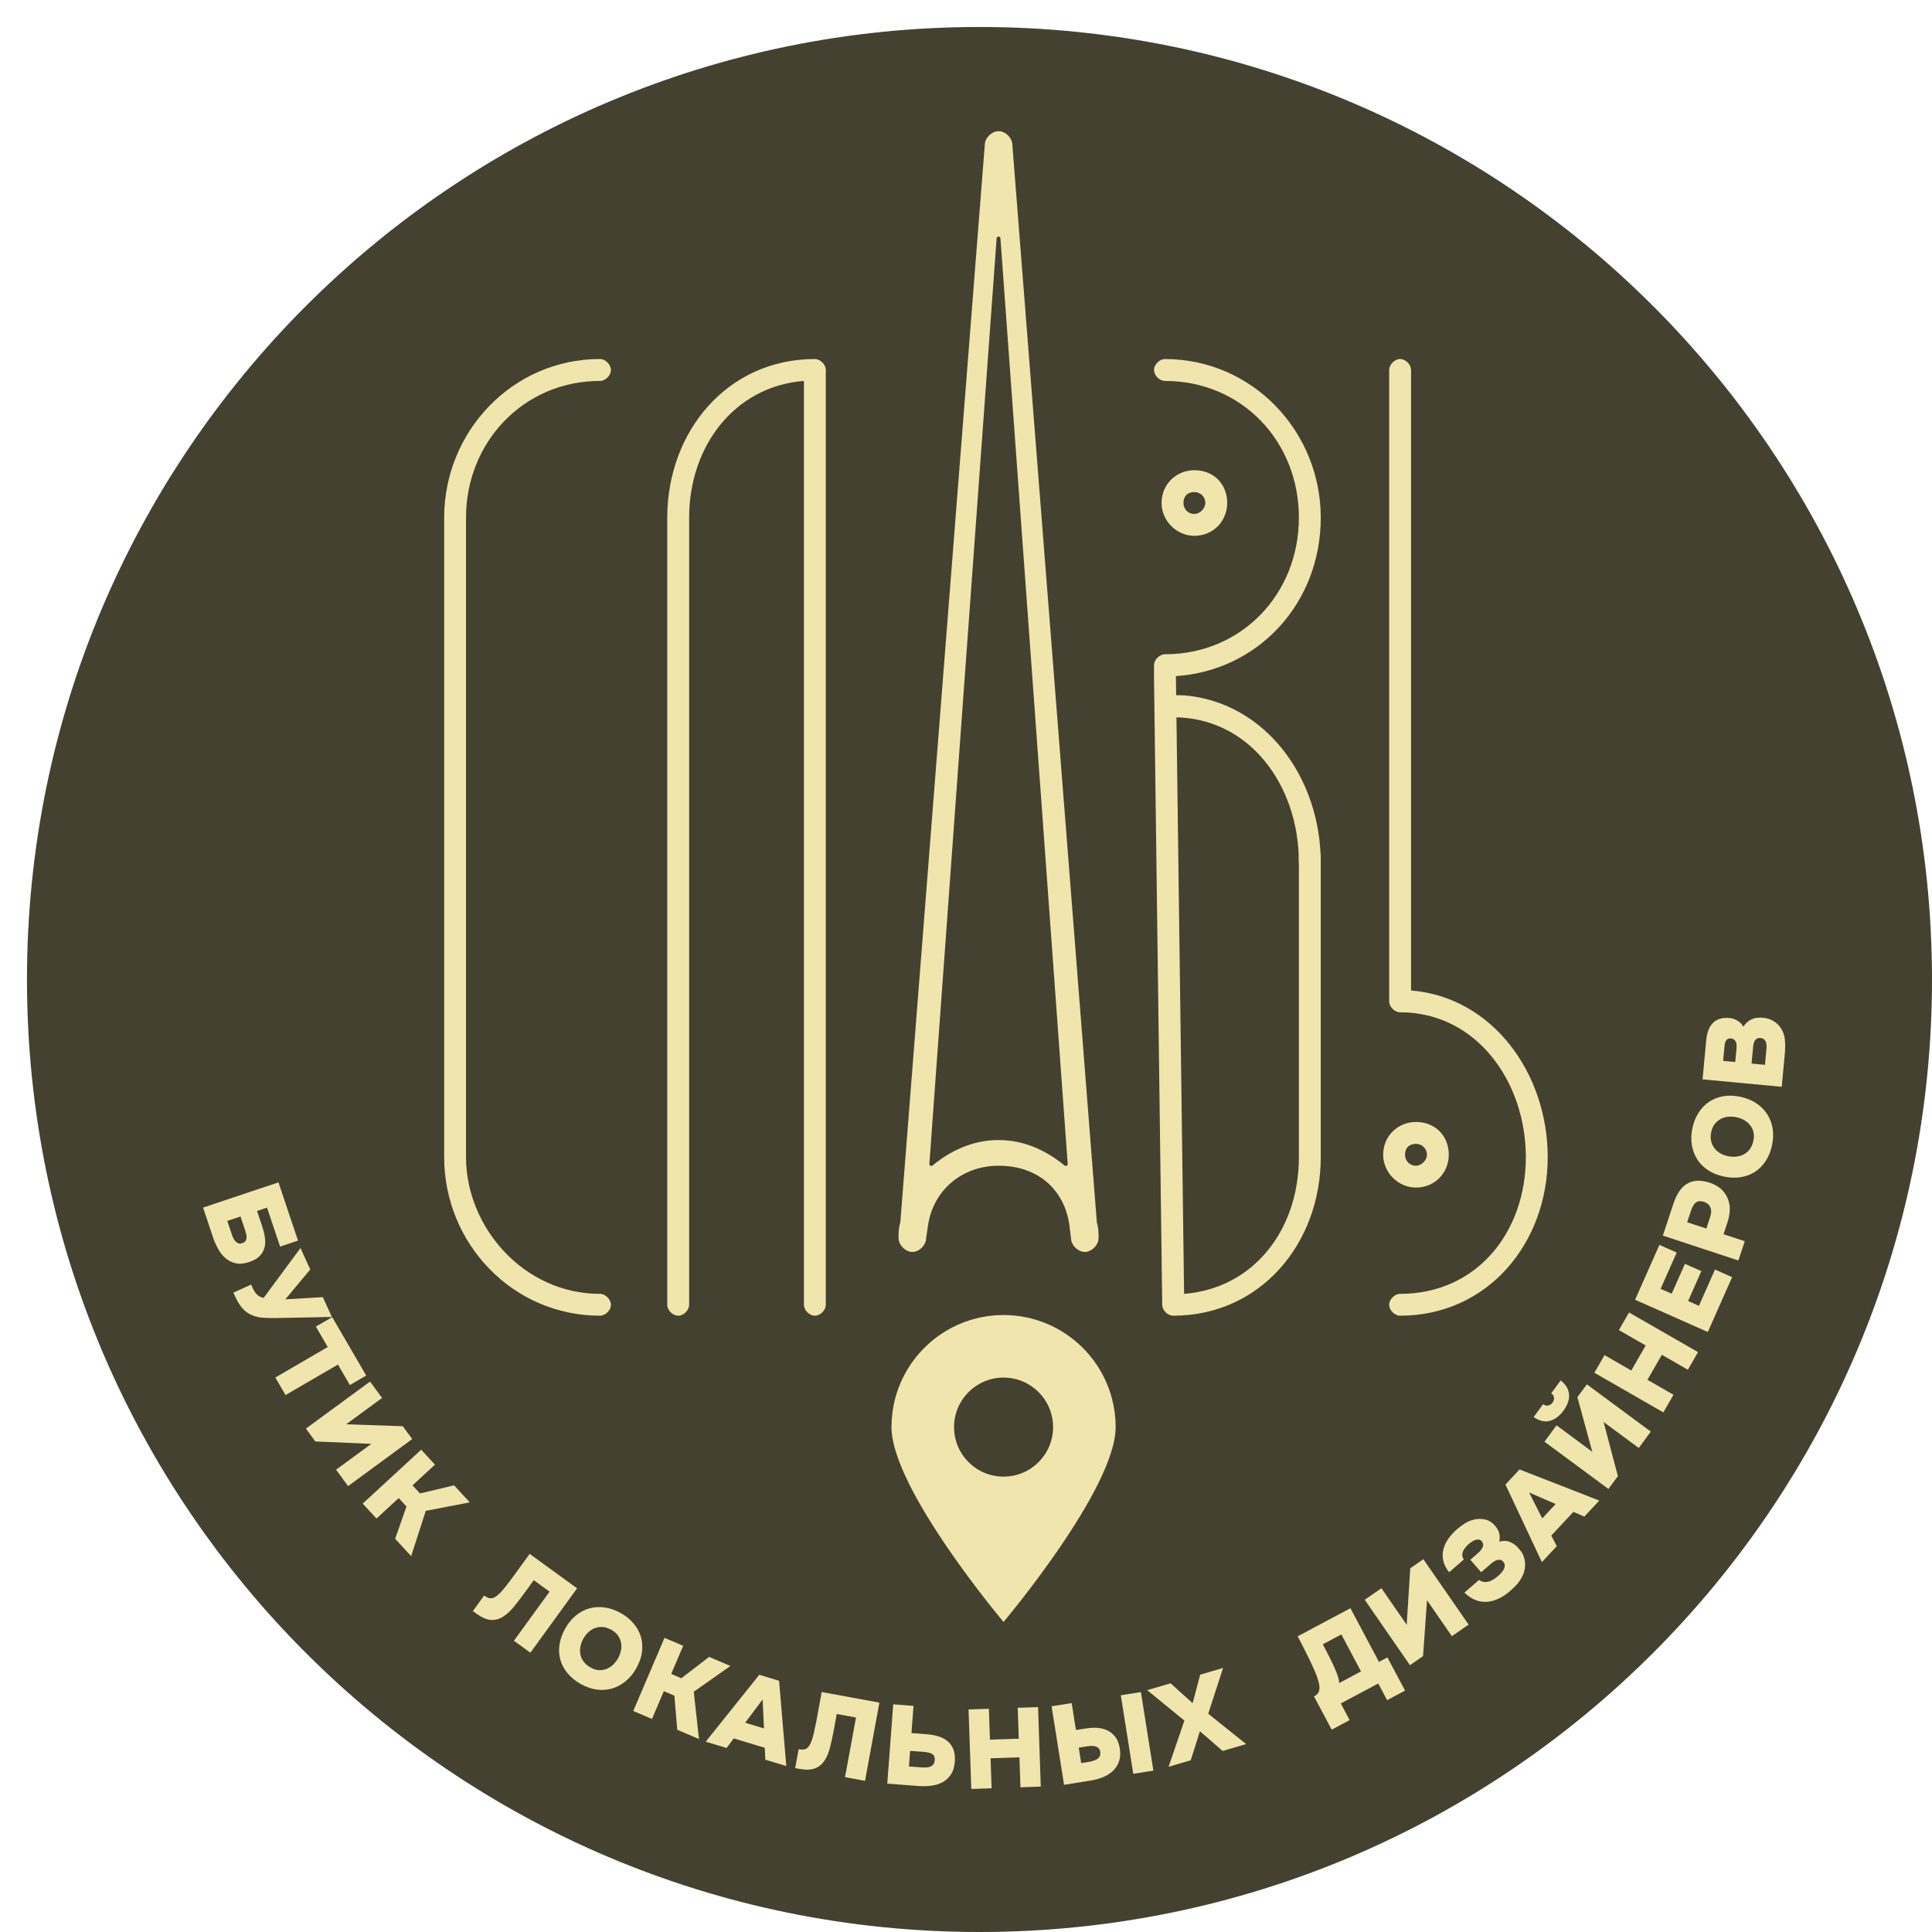
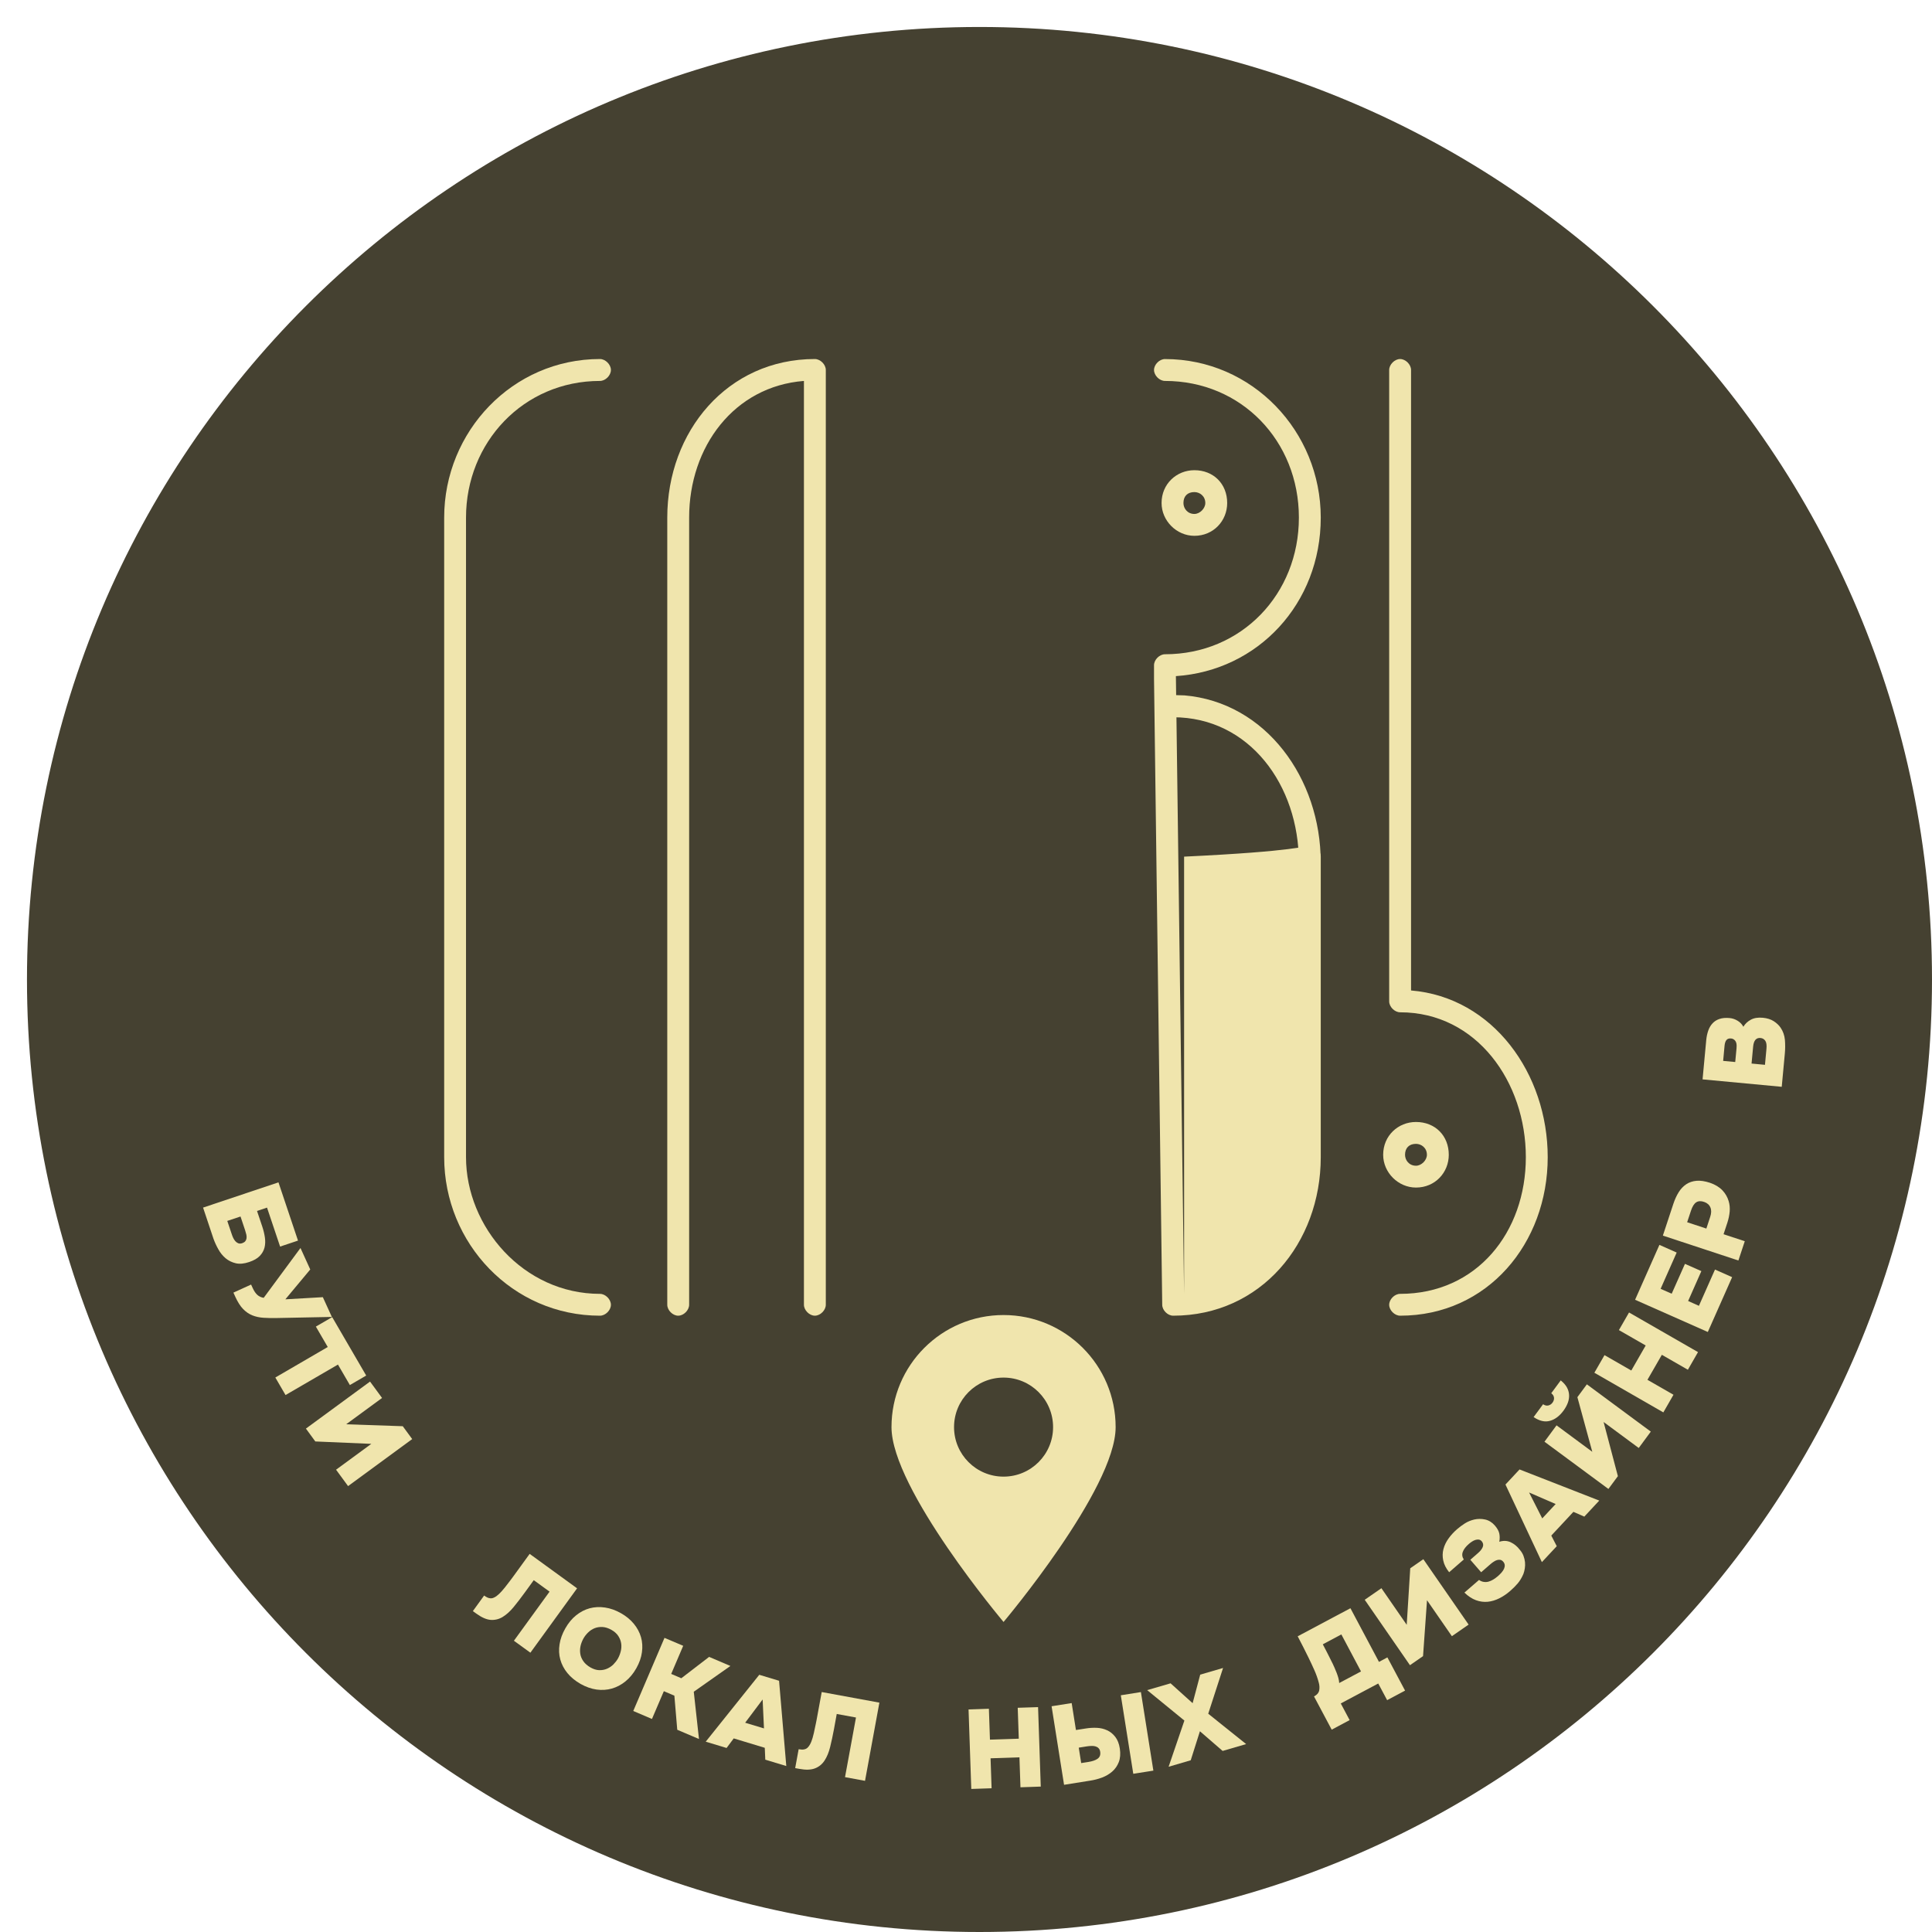
<svg xmlns="http://www.w3.org/2000/svg" width="53" height="53" viewBox="0 0 53 53" fill="none">
  <path d="M26.87 53C41.301 53 53 41.301 53 26.87C53 12.439 41.301 0.74 26.87 0.74C12.439 0.74 0.74 12.439 0.74 26.87C0.74 41.301 12.439 53 26.87 53Z" fill="#454131" />
  <path d="M5.57 33.128L7.639 32.435L8.175 34.033L7.684 34.197L7.325 33.128L7.051 33.22L7.195 33.649C7.229 33.751 7.253 33.85 7.267 33.949C7.281 34.047 7.278 34.138 7.257 34.223C7.235 34.308 7.192 34.385 7.126 34.454C7.06 34.523 6.963 34.578 6.835 34.621C6.696 34.668 6.574 34.679 6.469 34.655C6.363 34.63 6.27 34.585 6.191 34.519C6.111 34.452 6.044 34.37 5.99 34.272C5.935 34.175 5.89 34.076 5.855 33.978L5.571 33.128H5.57ZM6.235 33.493L6.355 33.85C6.366 33.885 6.38 33.921 6.397 33.958C6.414 33.994 6.434 34.025 6.458 34.051C6.481 34.077 6.508 34.095 6.538 34.107C6.568 34.118 6.604 34.118 6.644 34.104C6.681 34.091 6.709 34.074 6.728 34.051C6.746 34.029 6.758 34.003 6.763 33.971C6.767 33.941 6.766 33.906 6.758 33.869C6.749 33.832 6.738 33.792 6.724 33.749L6.598 33.372L6.235 33.493V33.493Z" fill="#F0E5AD" />
  <path d="M8.857 35.586L9.104 36.127L7.594 36.157C7.46 36.16 7.338 36.157 7.227 36.15C7.117 36.143 7.015 36.121 6.923 36.084C6.83 36.047 6.746 35.989 6.669 35.91C6.592 35.831 6.522 35.72 6.457 35.578L6.403 35.46L6.888 35.239L6.931 35.332C6.969 35.416 7.012 35.479 7.059 35.522C7.107 35.565 7.165 35.592 7.234 35.603L8.243 34.236L8.511 34.825L7.828 35.644L8.857 35.585V35.586Z" fill="#F0E5AD" />
  <path d="M8.665 36.392L9.113 36.132L10.046 37.735L9.598 37.996L9.271 37.434L7.833 38.27L7.553 37.789L8.991 36.952L8.665 36.392Z" fill="#F0E5AD" />
  <path d="M9.497 39.072L11.049 39.125L11.308 39.478L9.549 40.768L9.219 40.318L10.186 39.609L8.65 39.543L8.392 39.19L10.151 37.9L10.481 38.35L9.497 39.071V39.072Z" fill="#F0E5AD" />
-   <path d="M10.938 41.096L10.328 41.658L9.95 41.248L11.554 39.769L11.932 40.179L11.316 40.747L11.521 40.969L12.457 40.747L12.887 41.214L11.68 41.447L11.279 42.689L10.84 42.213L11.151 41.327L10.938 41.096V41.096Z" fill="#F0E5AD" />
  <path d="M14.642 43.349L14.396 43.688C14.29 43.834 14.188 43.967 14.091 44.085C13.993 44.204 13.893 44.294 13.79 44.357C13.688 44.419 13.578 44.446 13.461 44.438C13.344 44.429 13.213 44.371 13.066 44.265L12.972 44.197L13.281 43.77C13.304 43.787 13.329 43.803 13.356 43.817C13.383 43.831 13.408 43.84 13.434 43.843C13.467 43.85 13.5 43.846 13.532 43.834C13.564 43.822 13.594 43.805 13.621 43.785C13.649 43.764 13.673 43.743 13.694 43.723C13.715 43.703 13.738 43.68 13.761 43.654C13.79 43.622 13.819 43.587 13.849 43.55C13.878 43.513 13.907 43.476 13.935 43.439C13.963 43.402 13.988 43.369 14.011 43.34C14.033 43.31 14.054 43.283 14.072 43.258L14.53 42.627L15.831 43.572L14.55 45.338L14.098 45.01L15.076 43.663L14.642 43.348V43.349Z" fill="#F0E5AD" />
  <path d="M17.034 44.254C17.177 44.335 17.295 44.432 17.388 44.545C17.481 44.658 17.546 44.78 17.584 44.911C17.622 45.042 17.63 45.181 17.61 45.326C17.59 45.472 17.539 45.618 17.456 45.765C17.374 45.91 17.275 46.029 17.16 46.123C17.046 46.217 16.921 46.283 16.785 46.322C16.651 46.36 16.51 46.369 16.365 46.349C16.219 46.328 16.074 46.277 15.929 46.196C15.781 46.111 15.66 46.012 15.566 45.898C15.473 45.784 15.408 45.66 15.371 45.527C15.334 45.394 15.327 45.255 15.35 45.109C15.372 44.963 15.425 44.817 15.508 44.671C15.591 44.524 15.69 44.404 15.805 44.312C15.92 44.219 16.045 44.155 16.178 44.119C16.311 44.084 16.451 44.077 16.597 44.099C16.743 44.12 16.889 44.172 17.033 44.254H17.034ZM16.005 44.949C15.969 45.014 15.942 45.082 15.926 45.154C15.91 45.226 15.908 45.298 15.919 45.37C15.93 45.441 15.959 45.509 16.004 45.573C16.049 45.638 16.115 45.695 16.202 45.745C16.285 45.791 16.364 45.815 16.439 45.817C16.515 45.819 16.586 45.806 16.651 45.778C16.716 45.75 16.775 45.711 16.826 45.661C16.876 45.61 16.919 45.556 16.952 45.497C16.983 45.441 17.009 45.378 17.027 45.307C17.046 45.237 17.051 45.166 17.042 45.094C17.033 45.023 17.008 44.954 16.966 44.887C16.925 44.82 16.862 44.762 16.776 44.713C16.69 44.664 16.608 44.638 16.529 44.633C16.45 44.629 16.378 44.64 16.312 44.666C16.246 44.693 16.187 44.731 16.135 44.782C16.082 44.833 16.039 44.888 16.005 44.949L16.005 44.949Z" fill="#F0E5AD" />
  <path d="M18.211 46.394L17.885 47.156L17.372 46.937L18.229 44.931L18.742 45.149L18.413 45.92L18.69 46.039L19.453 45.453L20.037 45.702L19.032 46.409L19.175 47.706L18.579 47.452L18.5 46.517L18.21 46.393L18.211 46.394Z" fill="#F0E5AD" />
  <path d="M19.933 47.952L19.36 47.779L20.829 45.944L21.372 46.108L21.57 48.447L20.994 48.273L20.98 47.947L20.128 47.689L19.932 47.952L19.933 47.952ZM20.958 47.415L20.921 46.621L20.442 47.259L20.958 47.415Z" fill="#F0E5AD" />
  <path d="M22.954 47.019L22.879 47.431C22.846 47.608 22.811 47.772 22.774 47.921C22.738 48.069 22.687 48.194 22.621 48.295C22.555 48.396 22.468 48.468 22.359 48.51C22.25 48.553 22.106 48.558 21.929 48.525L21.814 48.504L21.909 47.986C21.937 47.991 21.966 47.994 21.996 47.996C22.026 47.997 22.053 47.994 22.078 47.986C22.111 47.977 22.139 47.96 22.162 47.935C22.186 47.91 22.205 47.883 22.222 47.852C22.238 47.822 22.251 47.793 22.261 47.766C22.271 47.738 22.282 47.708 22.292 47.674C22.304 47.633 22.315 47.589 22.326 47.542C22.336 47.496 22.346 47.45 22.355 47.405C22.365 47.36 22.373 47.319 22.381 47.283C22.389 47.247 22.395 47.214 22.401 47.183L22.542 46.417L24.124 46.708L23.73 48.853L23.181 48.752L23.482 47.116L22.955 47.019L22.954 47.019Z" fill="#F0E5AD" />
-   <path d="M24.34 48.93L24.504 46.754L25.06 46.797L25.004 47.543L25.419 47.575C25.536 47.583 25.643 47.603 25.742 47.633C25.841 47.663 25.925 47.708 25.996 47.767C26.067 47.825 26.12 47.901 26.155 47.993C26.191 48.086 26.203 48.197 26.193 48.328C26.182 48.474 26.146 48.592 26.084 48.683C26.023 48.775 25.946 48.844 25.854 48.893C25.762 48.942 25.657 48.973 25.542 48.987C25.427 49.001 25.311 49.004 25.194 48.995L24.34 48.93V48.93ZM24.935 48.459L25.27 48.484C25.321 48.488 25.369 48.488 25.413 48.486C25.458 48.483 25.497 48.474 25.529 48.46C25.562 48.446 25.589 48.425 25.608 48.397C25.628 48.368 25.64 48.331 25.643 48.283C25.649 48.206 25.626 48.151 25.575 48.119C25.524 48.088 25.453 48.068 25.36 48.061L24.967 48.032L24.935 48.459Z" fill="#F0E5AD" />
  <path d="M27.157 47.723L27.948 47.697L27.919 46.849L28.477 46.831L28.551 49.011L27.994 49.03L27.966 48.208L27.174 48.235L27.202 49.057L26.645 49.076L26.57 46.895L27.128 46.876L27.157 47.723Z" fill="#F0E5AD" />
  <path d="M29.19 48.962L28.848 46.807L29.399 46.72L29.516 47.459L29.793 47.416C29.89 47.4 29.989 47.395 30.09 47.399C30.191 47.404 30.284 47.426 30.37 47.466C30.457 47.505 30.531 47.565 30.594 47.646C30.657 47.726 30.699 47.833 30.72 47.967C30.741 48.112 30.731 48.235 30.692 48.338C30.652 48.441 30.592 48.528 30.513 48.597C30.433 48.667 30.34 48.722 30.235 48.762C30.128 48.802 30.021 48.83 29.911 48.847L29.19 48.962ZM29.66 48.366L29.858 48.335C29.91 48.327 29.958 48.315 30 48.301C30.043 48.287 30.079 48.269 30.109 48.248C30.139 48.227 30.16 48.2 30.173 48.168C30.185 48.136 30.188 48.097 30.181 48.053C30.174 48.012 30.16 47.98 30.136 47.957C30.113 47.933 30.084 47.917 30.052 47.908C30.019 47.898 29.982 47.894 29.941 47.896C29.899 47.897 29.856 47.901 29.812 47.908L29.593 47.943L29.66 48.366L29.66 48.366ZM30.747 46.506L31.298 46.418L31.64 48.573L31.089 48.66L30.747 46.506Z" fill="#F0E5AD" />
  <path d="M32.925 45.94L33.552 45.757L33.145 47.012L34.185 47.845L33.54 48.033L32.917 47.493L32.665 48.289L32.058 48.467L32.491 47.2L31.47 46.365L32.112 46.178L32.717 46.723L32.925 45.94Z" fill="#F0E5AD" />
  <path d="M38.545 46.378L38.053 46.64L37.809 46.183L36.781 46.73L37.024 47.187L36.532 47.449L36.047 46.538C36.129 46.495 36.176 46.439 36.189 46.372C36.202 46.304 36.198 46.234 36.178 46.161C36.146 46.039 36.104 45.922 36.053 45.809C36.003 45.696 35.951 45.586 35.899 45.479C35.849 45.377 35.8 45.278 35.75 45.18C35.7 45.082 35.65 44.985 35.599 44.888L37.046 44.118L37.829 45.59L38.06 45.467L38.545 46.378ZM36.552 45.624C36.567 45.657 36.585 45.697 36.606 45.742C36.626 45.787 36.646 45.834 36.665 45.883C36.684 45.932 36.701 45.981 36.715 46.031C36.728 46.081 36.736 46.127 36.738 46.17L37.336 45.852L36.797 44.837L36.288 45.108C36.332 45.191 36.368 45.261 36.397 45.317C36.425 45.373 36.449 45.419 36.468 45.457C36.487 45.495 36.502 45.526 36.515 45.552C36.528 45.578 36.54 45.602 36.551 45.624H36.552Z" fill="#F0E5AD" />
  <path d="M38.59 44.573L38.687 43.022L39.046 42.773L40.288 44.567L39.829 44.885L39.147 43.899L39.038 45.432L38.679 45.681L37.438 43.886L37.896 43.569L38.59 44.573Z" fill="#F0E5AD" />
  <path d="M40.573 43.341C40.616 43.372 40.66 43.39 40.705 43.396C40.749 43.402 40.794 43.4 40.836 43.388C40.879 43.376 40.922 43.357 40.966 43.33C41.009 43.303 41.052 43.272 41.094 43.236C41.13 43.204 41.162 43.172 41.191 43.139C41.221 43.105 41.243 43.071 41.259 43.037C41.274 43.003 41.281 42.97 41.279 42.936C41.277 42.903 41.263 42.87 41.235 42.839C41.212 42.813 41.187 42.797 41.159 42.791C41.131 42.786 41.102 42.787 41.071 42.796C41.041 42.805 41.01 42.819 40.979 42.84C40.947 42.86 40.918 42.882 40.89 42.907L40.632 43.131L40.335 42.789L40.548 42.603C40.612 42.548 40.655 42.492 40.677 42.436C40.699 42.381 40.688 42.327 40.644 42.276C40.62 42.252 40.595 42.239 40.566 42.235C40.537 42.232 40.507 42.235 40.476 42.244C40.444 42.254 40.413 42.269 40.382 42.289C40.35 42.309 40.321 42.332 40.293 42.356C40.209 42.429 40.154 42.501 40.128 42.573C40.102 42.644 40.111 42.714 40.156 42.781L39.754 43.131C39.668 43.023 39.614 42.916 39.592 42.808C39.569 42.701 39.571 42.598 39.597 42.498C39.623 42.397 39.669 42.301 39.734 42.209C39.8 42.117 39.878 42.031 39.968 41.953C40.037 41.893 40.11 41.839 40.185 41.791C40.261 41.743 40.346 41.708 40.441 41.685C40.538 41.663 40.638 41.662 40.74 41.684C40.842 41.706 40.931 41.761 41.008 41.849C41.073 41.924 41.113 41.996 41.129 42.065C41.144 42.135 41.145 42.212 41.13 42.295C41.243 42.259 41.348 42.264 41.444 42.309C41.541 42.355 41.623 42.423 41.691 42.513C41.737 42.566 41.771 42.621 41.793 42.68C41.815 42.739 41.829 42.796 41.835 42.854C41.84 42.912 41.839 42.969 41.83 43.023C41.822 43.078 41.809 43.13 41.791 43.178C41.746 43.283 41.693 43.37 41.633 43.44C41.572 43.51 41.505 43.578 41.431 43.642C41.335 43.726 41.235 43.794 41.13 43.846C41.026 43.898 40.92 43.93 40.812 43.941C40.705 43.951 40.597 43.937 40.49 43.898C40.383 43.859 40.277 43.79 40.173 43.689L40.574 43.342L40.573 43.341Z" fill="#F0E5AD" />
  <path d="M42.706 42.416L42.298 42.853L41.299 40.725L41.685 40.311L43.872 41.165L43.462 41.605L43.163 41.474L42.556 42.125L42.706 42.416ZM42.676 41.259L41.947 40.943L42.308 41.654L42.676 41.259V41.259Z" fill="#F0E5AD" />
  <path d="M42.889 38.701C42.782 38.846 42.659 38.938 42.52 38.977C42.381 39.017 42.231 38.982 42.071 38.874L42.331 38.522C42.381 38.556 42.429 38.567 42.475 38.556C42.522 38.544 42.56 38.519 42.589 38.479C42.621 38.436 42.635 38.391 42.631 38.345C42.627 38.298 42.602 38.257 42.555 38.22L42.815 37.868C42.89 37.929 42.947 37.992 42.984 38.059C43.021 38.127 43.041 38.196 43.044 38.267C43.048 38.339 43.036 38.411 43.009 38.484C42.981 38.558 42.941 38.63 42.889 38.701H42.889ZM43.681 39.827L43.272 38.328L43.532 37.976L45.286 39.273L44.955 39.722L43.991 39.009L44.383 40.495L44.123 40.846L42.369 39.55L42.7 39.101L43.681 39.827V39.827Z" fill="#F0E5AD" />
  <path d="M44.751 37.597L45.146 36.91L44.411 36.488L44.689 36.005L46.581 37.092L46.303 37.576L45.589 37.166L45.194 37.852L45.908 38.262L45.63 38.746L43.738 37.658L44.016 37.175L44.751 37.597Z" fill="#F0E5AD" />
  <path d="M45.523 34.151L45.996 34.361L45.555 35.356L45.859 35.49L46.223 34.671L46.673 34.87L46.31 35.69L46.606 35.822L47.047 34.827L47.517 35.036L46.85 36.54L44.855 35.656L45.522 34.151L45.523 34.151Z" fill="#F0E5AD" />
  <path d="M45.904 33.027C45.944 32.907 45.992 32.8 46.05 32.707C46.107 32.615 46.177 32.542 46.258 32.487C46.34 32.433 46.434 32.402 46.541 32.392C46.648 32.383 46.771 32.402 46.909 32.447C47.051 32.496 47.164 32.564 47.248 32.651C47.331 32.738 47.389 32.838 47.422 32.95C47.449 33.039 47.458 33.134 47.45 33.235C47.441 33.336 47.42 33.437 47.387 33.539L47.282 33.858L47.864 34.05L47.689 34.579L45.617 33.896L45.904 33.027V33.027ZM46.915 33.383C46.949 33.282 46.951 33.196 46.921 33.124C46.892 33.053 46.835 33.002 46.752 32.973C46.665 32.942 46.592 32.945 46.533 32.982C46.475 33.019 46.426 33.096 46.388 33.213L46.283 33.529L46.81 33.703L46.915 33.383Z" fill="#F0E5AD" />
-   <path d="M46.428 30.949C46.461 30.788 46.518 30.646 46.597 30.523C46.676 30.401 46.773 30.301 46.886 30.225C46.999 30.149 47.129 30.098 47.273 30.073C47.418 30.048 47.573 30.052 47.738 30.087C47.901 30.121 48.045 30.178 48.169 30.259C48.294 30.34 48.395 30.438 48.472 30.555C48.55 30.672 48.601 30.803 48.627 30.948C48.652 31.093 48.648 31.247 48.613 31.41C48.578 31.577 48.521 31.722 48.44 31.846C48.36 31.97 48.262 32.069 48.147 32.145C48.031 32.22 47.901 32.27 47.755 32.293C47.61 32.316 47.455 32.31 47.29 32.276C47.125 32.241 46.98 32.183 46.857 32.102C46.733 32.02 46.634 31.921 46.56 31.805C46.486 31.689 46.437 31.558 46.412 31.412C46.388 31.267 46.393 31.112 46.427 30.95L46.428 30.949ZM47.404 31.717C47.476 31.732 47.549 31.737 47.623 31.73C47.697 31.723 47.766 31.704 47.831 31.671C47.895 31.638 47.951 31.591 47.999 31.528C48.047 31.466 48.081 31.385 48.101 31.287C48.121 31.194 48.12 31.112 48.098 31.039C48.077 30.966 48.043 30.903 47.996 30.849C47.95 30.795 47.895 30.752 47.831 30.719C47.768 30.685 47.703 30.662 47.637 30.648C47.574 30.635 47.507 30.63 47.434 30.634C47.36 30.637 47.291 30.654 47.226 30.685C47.161 30.715 47.103 30.761 47.051 30.82C47 30.88 46.964 30.958 46.944 31.054C46.924 31.151 46.924 31.237 46.943 31.314C46.963 31.39 46.995 31.456 47.041 31.511C47.086 31.565 47.141 31.61 47.205 31.644C47.269 31.679 47.335 31.703 47.404 31.717Z" fill="#F0E5AD" />
  <path d="M48.878 29.814L46.706 29.61L46.807 28.53C46.816 28.438 46.834 28.353 46.861 28.275C46.888 28.197 46.926 28.131 46.977 28.076C47.027 28.02 47.091 27.979 47.168 27.953C47.245 27.926 47.338 27.918 47.449 27.928C47.526 27.935 47.6 27.96 47.669 28.003C47.738 28.045 47.79 28.1 47.825 28.167C47.874 28.085 47.943 28.02 48.031 27.973C48.118 27.925 48.228 27.908 48.359 27.92C48.477 27.931 48.577 27.962 48.657 28.013C48.736 28.064 48.8 28.123 48.847 28.192C48.914 28.291 48.953 28.403 48.965 28.526C48.975 28.65 48.975 28.779 48.962 28.911L48.878 29.814L48.878 29.814ZM47.638 28.744C47.647 28.658 47.635 28.595 47.604 28.554C47.573 28.513 47.533 28.491 47.486 28.488C47.431 28.483 47.389 28.497 47.361 28.531C47.333 28.564 47.316 28.617 47.309 28.688L47.271 29.103L47.602 29.134L47.639 28.744H47.638ZM48.418 29.21L48.459 28.769C48.468 28.67 48.458 28.598 48.427 28.552C48.396 28.506 48.352 28.48 48.295 28.475C48.176 28.464 48.109 28.543 48.093 28.713L48.05 29.176L48.418 29.211V29.21Z" fill="#F0E5AD" />
  <path d="M27.53 36.075C25.832 36.075 24.456 37.452 24.456 39.15C24.456 40.848 27.53 44.495 27.53 44.495C27.53 44.495 30.605 40.847 30.605 39.15C30.605 37.452 29.228 36.075 27.53 36.075ZM27.53 40.508C26.78 40.508 26.172 39.9 26.172 39.15C26.172 38.399 26.78 37.791 27.53 37.791C28.281 37.791 28.889 38.399 28.889 39.15C28.889 39.9 28.281 40.508 27.53 40.508Z" fill="#F0E5AD" />
  <path d="M16.459 35.494C16.608 35.494 16.759 35.643 16.759 35.794C16.759 35.944 16.609 36.093 16.459 36.093C14.059 36.093 12.185 34.107 12.185 31.744V14.199C12.185 11.837 14.059 9.849 16.459 9.849C16.608 9.849 16.759 9.999 16.759 10.149C16.759 10.3 16.609 10.45 16.459 10.45C14.359 10.45 12.784 12.137 12.784 14.199V31.744C12.784 33.657 14.359 35.494 16.459 35.494Z" fill="#F0E5AD" />
  <path d="M22.354 36.093C22.204 36.093 22.054 35.943 22.054 35.793V10.45C20.142 10.599 18.905 12.249 18.905 14.199V35.793C18.905 35.943 18.755 36.093 18.605 36.093C18.454 36.093 18.305 35.943 18.305 35.793V14.199C18.305 11.837 19.954 9.849 22.354 9.849C22.504 9.849 22.654 9.999 22.654 10.149V35.793C22.654 35.943 22.504 36.093 22.354 36.093Z" fill="#F0E5AD" />
-   <path d="M24.65 33.966C24.65 33.824 24.65 33.682 24.698 33.54L27.015 3.977C27.015 3.788 27.205 3.598 27.394 3.598C27.583 3.598 27.772 3.787 27.772 3.977L30.09 33.54C30.137 33.682 30.137 33.824 30.137 33.965C30.137 34.154 29.948 34.344 29.759 34.344C29.57 34.344 29.381 34.155 29.381 33.965L29.333 33.587C29.191 32.641 28.482 31.979 27.394 31.979C26.401 31.979 25.596 32.641 25.455 33.634L25.407 33.965C25.407 34.154 25.218 34.344 25.029 34.344C24.84 34.344 24.65 34.155 24.65 33.965V33.966ZM25.549 31.932C26.069 31.506 26.684 31.222 27.394 31.222C28.103 31.222 28.718 31.506 29.238 31.932L27.394 8.754L25.549 31.932Z" fill="#F0E5AD" />
-   <path d="M36.232 23.5V31.744C36.232 34.106 34.583 36.093 32.183 36.093C32.033 36.093 31.883 35.944 31.883 35.793L31.658 18.623V18.248C31.658 18.098 31.808 17.948 31.958 17.948C34.058 17.948 35.632 16.298 35.632 14.199C35.632 12.099 34.057 10.45 31.958 10.45C31.808 10.45 31.658 10.3 31.658 10.15C31.658 9.999 31.808 9.85 31.958 9.85C34.358 9.85 36.232 11.836 36.232 14.199C36.232 16.561 34.508 18.398 32.258 18.548L32.483 35.494C34.395 35.344 35.632 33.731 35.632 31.745V23.5C35.632 23.35 35.782 23.2 35.932 23.2C36.082 23.2 36.232 23.35 36.232 23.5V23.5Z" fill="#F0E5AD" />
+   <path d="M36.232 23.5V31.744C36.232 34.106 34.583 36.093 32.183 36.093C32.033 36.093 31.883 35.944 31.883 35.793L31.658 18.623V18.248C31.658 18.098 31.808 17.948 31.958 17.948C34.058 17.948 35.632 16.298 35.632 14.199C35.632 12.099 34.057 10.45 31.958 10.45C31.808 10.45 31.658 10.3 31.658 10.15C31.658 9.999 31.808 9.85 31.958 9.85C34.358 9.85 36.232 11.836 36.232 14.199C36.232 16.561 34.508 18.398 32.258 18.548L32.483 35.494V23.5C35.632 23.35 35.782 23.2 35.932 23.2C36.082 23.2 36.232 23.35 36.232 23.5V23.5Z" fill="#F0E5AD" />
  <path d="M42.458 31.744C42.458 34.106 40.809 36.093 38.409 36.093C38.26 36.093 38.109 35.944 38.109 35.794C38.109 35.643 38.259 35.494 38.409 35.494C40.509 35.494 41.858 33.806 41.858 31.744C41.858 29.683 40.509 27.77 38.409 27.77C38.26 27.77 38.109 27.621 38.109 27.47V10.149C38.109 10 38.259 9.849 38.409 9.849C38.559 9.849 38.709 9.999 38.709 10.149V27.171C40.959 27.358 42.458 29.457 42.458 31.744Z" fill="#F0E5AD" />
  <path d="M32.482 19.076C32.482 19.076 32.083 19.066 31.882 19.058V19.376C31.882 19.525 32.032 19.676 32.182 19.676C34.281 19.676 35.631 21.55 35.631 23.65C35.631 23.658 35.631 23.666 35.631 23.674C35.807 23.668 35.984 23.667 36.16 23.664C36.184 23.661 36.208 23.66 36.231 23.658C36.231 23.655 36.231 23.652 36.231 23.649C36.231 21.363 34.731 19.263 32.482 19.075V19.076Z" fill="#F0E5AD" />
  <path d="M38.844 30.779C38.356 30.779 37.944 31.154 37.944 31.679C37.944 32.166 38.357 32.578 38.844 32.578C39.369 32.578 39.744 32.166 39.744 31.679C39.744 31.154 39.369 30.779 38.844 30.779ZM38.844 31.979C38.657 31.979 38.544 31.829 38.544 31.679C38.544 31.491 38.657 31.379 38.844 31.379C38.994 31.379 39.144 31.491 39.144 31.679C39.144 31.829 38.994 31.979 38.844 31.979Z" fill="#F0E5AD" />
  <path d="M32.765 12.899C32.277 12.899 31.865 13.274 31.865 13.799C31.865 14.287 32.278 14.699 32.765 14.699C33.29 14.699 33.665 14.286 33.665 13.799C33.665 13.274 33.29 12.899 32.765 12.899ZM32.765 14.099C32.577 14.099 32.465 13.949 32.465 13.799C32.465 13.611 32.577 13.499 32.765 13.499C32.915 13.499 33.065 13.611 33.065 13.799C33.065 13.949 32.915 14.099 32.765 14.099Z" fill="#F0E5AD" />
  <path d="M29.238 31.984C29.226 31.984 29.214 31.98 29.204 31.973C28.638 31.509 28.029 31.275 27.393 31.275C26.756 31.275 26.147 31.509 25.581 31.973C25.572 31.98 25.56 31.984 25.548 31.984C25.54 31.984 25.531 31.983 25.523 31.979C25.505 31.969 25.494 31.949 25.495 31.928L27.34 6.538C27.342 6.51 27.365 6.489 27.393 6.489C27.42 6.489 27.443 6.511 27.445 6.538L29.29 31.928C29.291 31.949 29.28 31.969 29.262 31.979C29.254 31.983 29.246 31.984 29.238 31.984Z" fill="#454131" />
</svg>